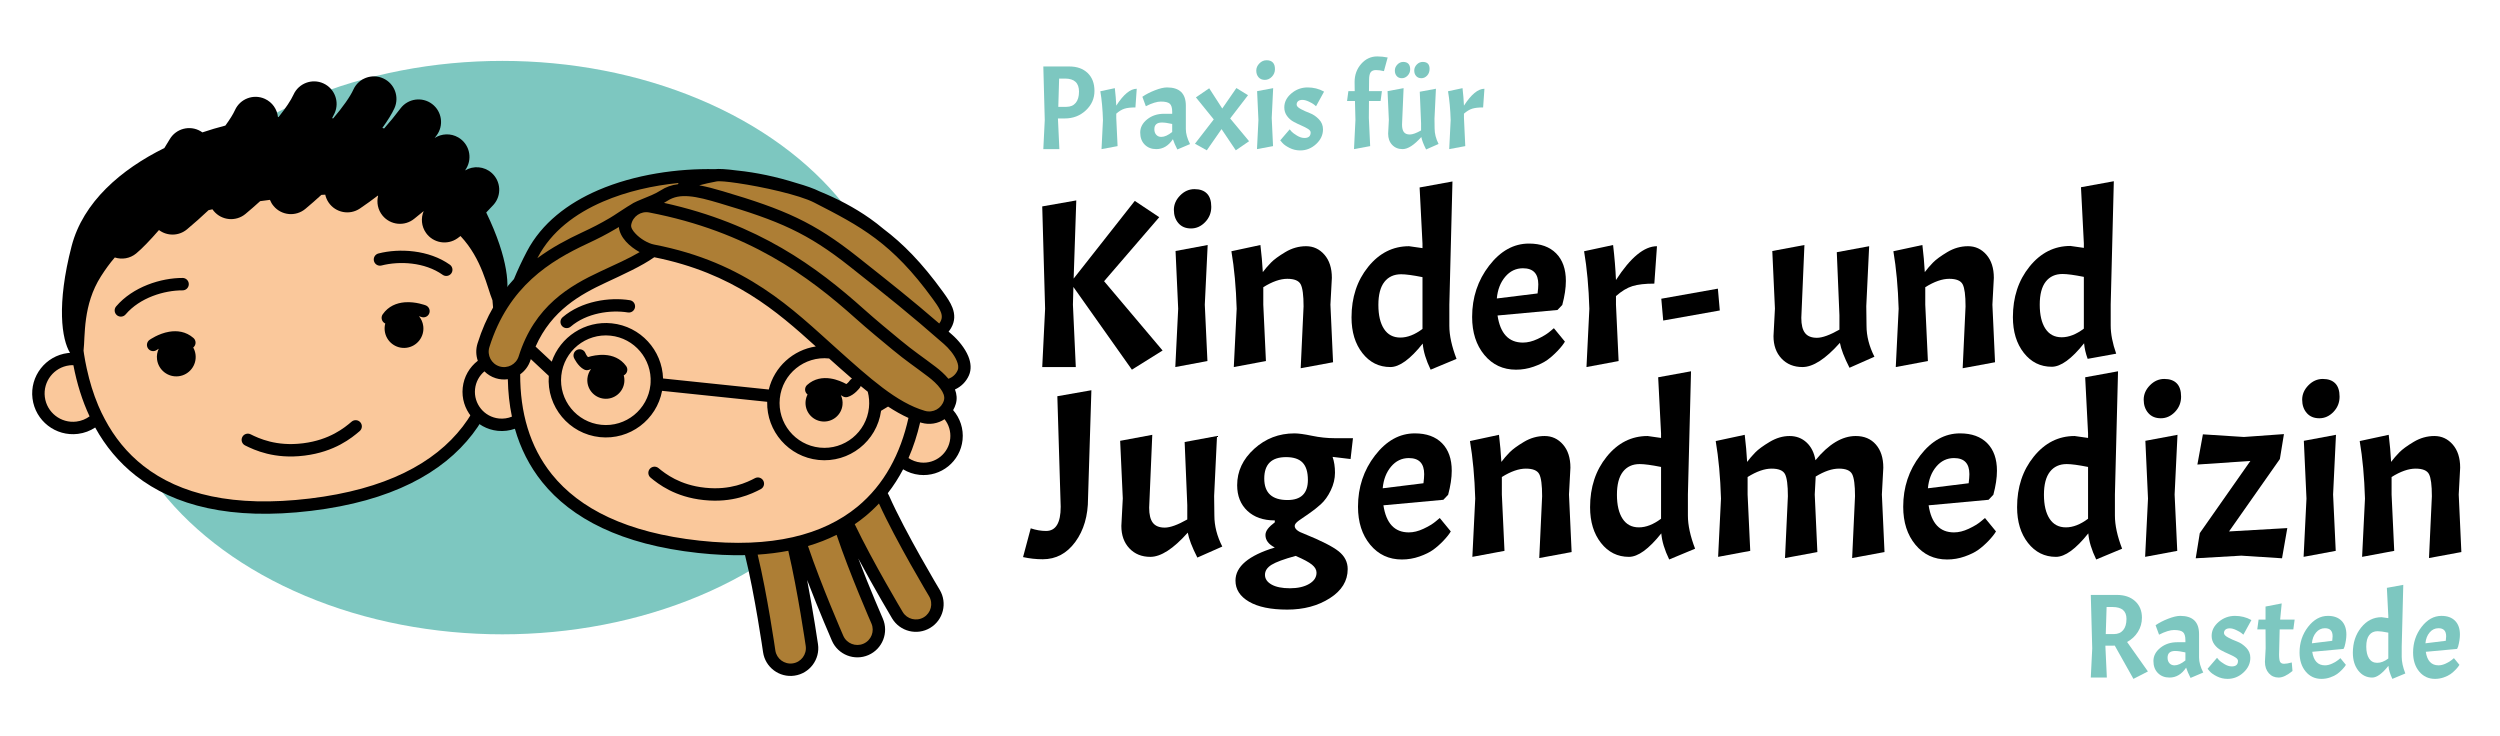
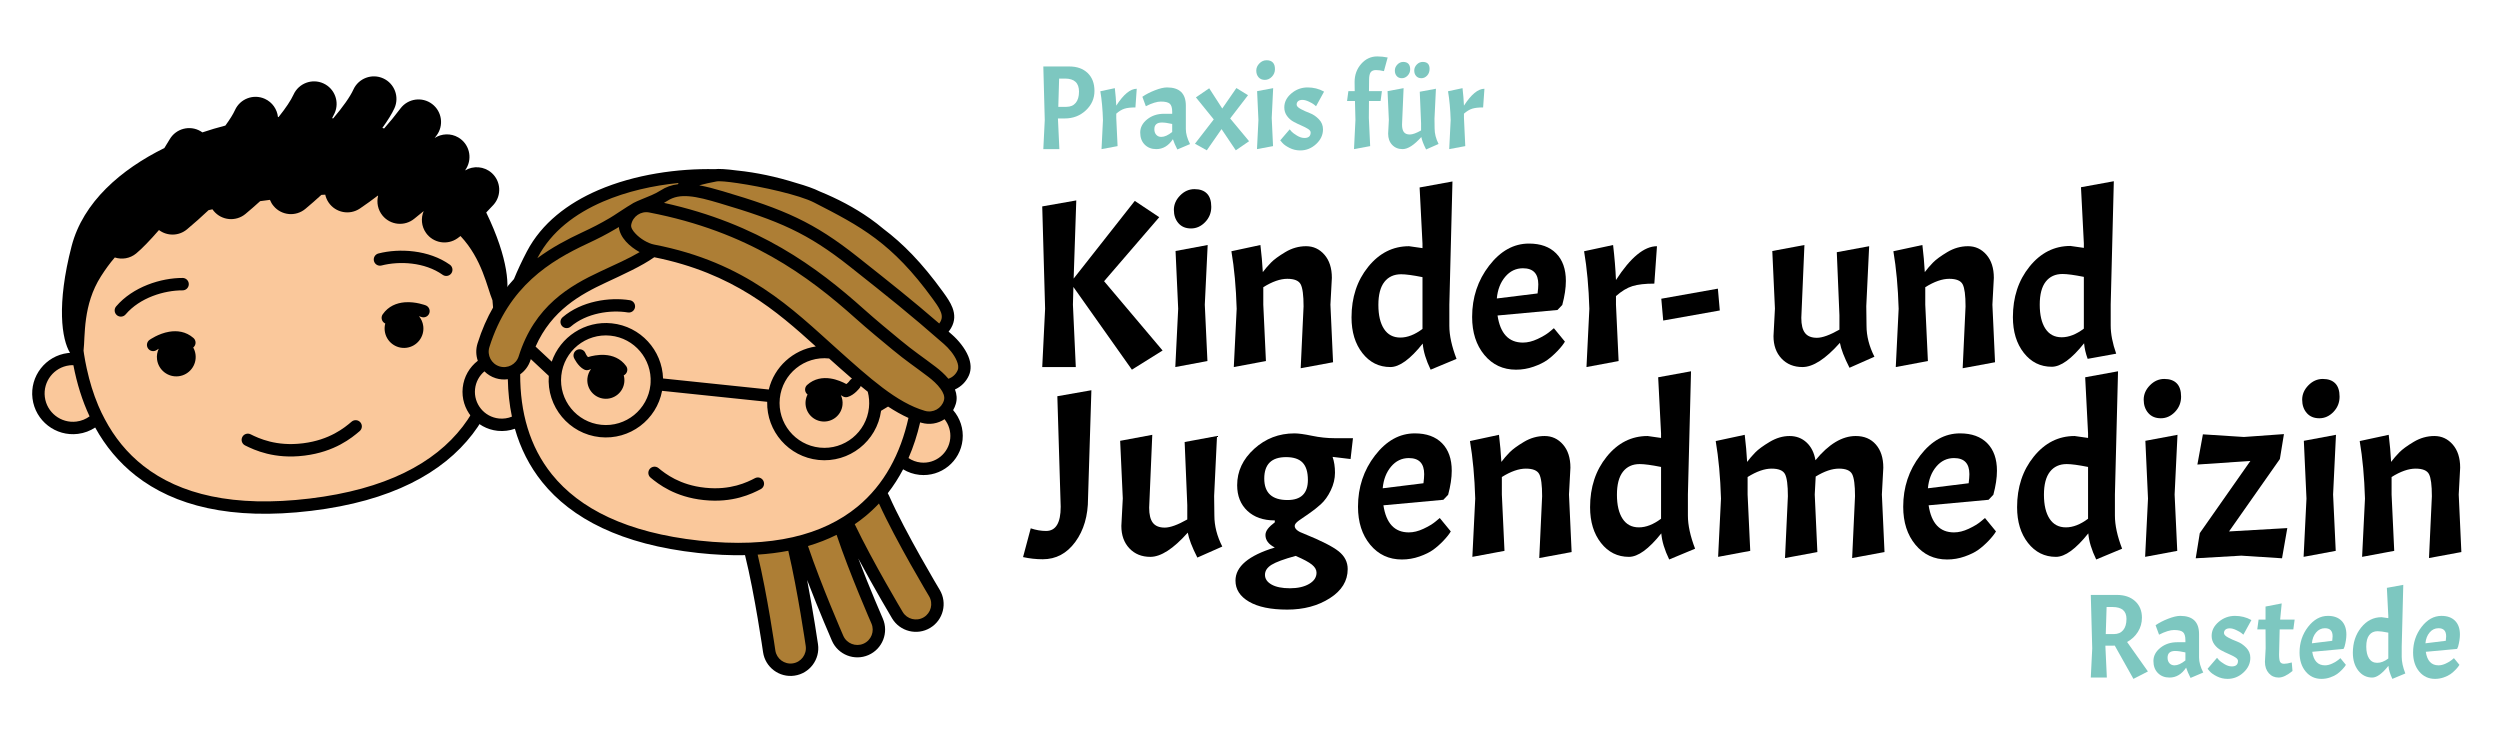
<svg xmlns="http://www.w3.org/2000/svg" xmlns:ns1="http://www.serif.com/" width="100%" height="100%" viewBox="0 0 2008 591" version="1.1" xml:space="preserve" style="fill-rule:evenodd;clip-rule:evenodd;stroke-linejoin:round;stroke-miterlimit:2;">
  <g id="Logo" transform="matrix(1,0,0,1,0,94.918)">
    <g id="Bildmarke" transform="matrix(-1.198,0,0,1.198,2667.93,-1558.57)">
      <g id="Hintergrundfarbe-" ns1:id="Hintergrundfarbe " transform="matrix(1.135,0,0,0.826,-225.859,198.272)">
-         <circle cx="1864.36" cy="1521.22" r="232.72" style="fill:rgb(125,199,192);" />
-       </g>
+         </g>
      <g id="Malte" transform="matrix(0.12,0.015,-0.015,0.12,1857.54,1271.42)">
        <g transform="matrix(-6.839,0.881,0.881,6.839,7358.91,-7268.05)">
          <path d="M814.157,1139.86c-2.588,-0.422 -5.28,-0.481 -8.013,-0.129c-15.195,1.957 -25.942,15.882 -23.985,31.077c1.957,15.194 15.882,25.941 31.077,23.984c6.31,-0.813 11.853,-3.69 16.037,-7.864c25.205,50.175 78.009,80.677 171.669,69.046c125.734,-15.615 160.706,-88.311 150.154,-170.23c-10.551,-81.918 -94.966,-138.656 -188.39,-126.622c-93.424,12.033 -160.706,88.31 -150.155,170.229c0.457,3.547 0.992,7.054 1.606,10.509Z" style="fill:rgb(250,200,155);" />
        </g>
        <g transform="matrix(-6.839,0.881,0.881,6.839,7358.91,-7268.05)">
          <path d="M807.239,1134.63c-6.71,-10.793 -11.115,-38.66 0.937,-85.795c9.096,-35.571 39.562,-61.866 74.288,-79.184c1.501,-2.389 2.93,-4.749 4.27,-7.06c5.02,-8.654 16.123,-11.605 24.778,-6.585c0.512,0.297 1.004,0.615 1.476,0.953c6.198,-2.114 12.378,-3.96 18.447,-5.54c3.503,-4.809 6.156,-9.074 7.706,-12.519c4.106,-9.124 14.846,-13.199 23.971,-9.093c6.079,2.735 9.916,8.415 10.586,14.6l0.524,-0.036c5.616,-7.088 9.812,-13.349 11.935,-18.068c4.106,-9.125 14.846,-13.2 23.971,-9.094c9.124,4.105 13.199,14.846 9.093,23.97c-0.557,1.24 -1.232,2.575 -2.015,3.995l0.944,0.099c7.703,-9.173 13.483,-17.349 16.104,-23.175c4.106,-9.124 14.847,-13.199 23.971,-9.093c9.124,4.105 13.199,14.846 9.094,23.97c-1.93,4.288 -5.253,9.716 -9.647,15.866c0.476,0.136 0.951,0.275 1.428,0.416c4.547,-5.133 8.837,-10.484 13.124,-16.194c6.007,-8.001 17.38,-9.62 25.382,-3.613c8.001,6.008 9.62,17.381 3.613,25.382c-0.493,0.656 -0.986,1.308 -1.478,1.956c5.554,-3.632 12.907,-4.072 19.034,-0.519c8.655,5.021 11.606,16.123 6.585,24.778c-0.334,0.576 -0.686,1.153 -1.055,1.731c6.592,-3.995 15.28,-3.466 21.371,1.89c7.514,6.607 8.251,18.071 1.644,25.585c-1.54,1.751 -3.573,3.913 -5.878,6.261c18.213,37.238 19.442,61.318 15.341,71.02c4.012,39.94 -2.983,77.417 -25.688,107.21c-23.779,31.203 -64.937,54.156 -129.538,62.178c-64.576,8.02 -110.188,-3.746 -141.067,-27.749c-13.681,-10.635 -24.509,-23.696 -32.801,-38.599c-4.014,2.697 -8.701,4.505 -13.816,5.164c-17.926,2.309 -34.354,-10.371 -36.663,-28.297c-2.309,-17.926 10.37,-34.355 28.296,-36.664l1.733,-0.147Zm339.457,-43.606c-4.312,-10.196 -8.376,-33.034 -25.878,-51.522c-0.858,0.679 -1.663,1.291 -2.4,1.819c-8.13,5.832 -19.466,3.966 -25.297,-4.164c-3.806,-5.305 -4.334,-11.974 -1.982,-17.59c-2.643,2.155 -5.181,4.211 -7.519,6.149c-7.704,6.385 -19.142,5.313 -25.526,-2.391c-3.823,-4.613 -4.973,-10.566 -3.624,-15.971l-0.323,-0.036c-4.431,3.431 -9.165,6.871 -14.272,10.362c-8.26,5.646 -19.55,3.524 -25.197,-4.736c-1.34,-1.961 -2.243,-4.093 -2.729,-6.281c-1.027,0.057 -2.065,0.118 -3.114,0.183c-4.226,3.898 -8.523,7.693 -12.838,11.318c-7.661,6.436 -19.106,5.441 -25.541,-2.22c-1.277,-1.52 -2.261,-3.189 -2.959,-4.939c-2.684,0.35 -5.31,0.705 -7.869,1.065c-3.867,3.54 -7.79,6.99 -11.728,10.298c-7.661,6.436 -19.106,5.441 -25.541,-2.22c-0.377,-0.449 -0.728,-0.91 -1.054,-1.383c-1.05,0.229 -2.087,0.46 -3.109,0.693c-5.647,5.368 -11.463,10.595 -17.312,15.508c-6.571,5.52 -15.925,5.574 -22.514,0.644c-7.247,8.413 -13.744,15.155 -18.258,18.895c-4.955,4.107 -11.455,5.129 -17.161,3.285c-4.022,4.674 -7.602,9.706 -11.038,15.129c-14.692,23.191 -12.445,48.067 -13.815,59.885l0.425,2.916c0.598,3.711 1.289,7.372 2.099,10.971l0.164,0.719c2.269,10.255 5.32,20.051 9.227,29.254l0.187,0.438c1.553,3.611 3.239,7.129 5.095,10.53l0.091,0.171c7.748,14.534 18.038,27.236 31.23,37.49c29.245,22.733 72.552,33.32 133.711,25.724c61.133,-7.591 100.328,-28.795 122.83,-58.323c21.486,-28.193 27.614,-63.816 23.539,-101.67Zm-151.871,115.583c-0.079,0.006 -0.159,0.015 -0.238,0.025c-21.106,2.718 -35.258,-3.785 -41.925,-7.088c-2.469,-1.222 -5.465,-0.211 -6.687,2.257c-1.223,2.468 -0.212,5.464 2.256,6.687c7.575,3.752 23.654,11.131 47.631,8.043c0.079,-0.01 0.158,-0.022 0.237,-0.036c0.079,-0.007 0.158,-0.015 0.238,-0.025c23.977,-3.089 37.661,-14.302 44.037,-19.851c2.078,-1.808 2.297,-4.962 0.489,-7.04c-1.808,-2.078 -4.963,-2.297 -7.041,-0.489c-5.612,4.884 -17.655,14.762 -38.76,17.481c-0.08,0.01 -0.159,0.022 -0.237,0.036Zm-184.855,-62.091c2.861,14.638 7.193,28.443 13.173,41.101c-3.001,2.214 -6.589,3.712 -10.545,4.222c-12.463,1.605 -23.884,-7.21 -25.489,-19.673c-1.606,-12.463 7.209,-23.884 19.672,-25.49c1.04,-0.134 2.072,-0.195 3.091,-0.163l0.098,0.003Zm68.575,-13.493c-1.012,0.595 -1.593,1.01 -1.593,1.01c-2.236,1.609 -5.357,1.1 -6.966,-1.136c-1.609,-2.235 -1.1,-5.356 1.136,-6.965c-0,-0 7.076,-5.095 15.727,-6.595c6.354,-1.102 13.449,-0.326 19.548,4.926c2.087,1.797 2.323,4.95 0.526,7.038c-0.204,0.236 -0.425,0.448 -0.659,0.637c0.965,1.705 1.622,3.62 1.888,5.682c1.1,8.538 -4.939,16.362 -13.478,17.462c-8.538,1.1 -16.362,-4.939 -17.462,-13.477c-0.392,-3.042 0.122,-5.992 1.333,-8.582Zm209.137,-26.938c1.129,0.32 1.797,0.574 1.797,0.574c2.57,0.989 5.46,-0.294 6.45,-2.864c0.99,-2.571 -0.293,-5.461 -2.864,-6.451c0,0 -8.136,-3.135 -16.885,-2.394c-6.426,0.544 -13.093,3.093 -17.662,9.719c-1.563,2.267 -0.992,5.377 1.276,6.941c0.256,0.177 0.524,0.327 0.798,0.449c-0.501,1.894 -0.652,3.914 -0.386,5.975c1.1,8.538 8.924,14.577 17.462,13.477c8.539,-1.099 14.578,-8.924 13.478,-17.462c-0.392,-3.041 -1.637,-5.766 -3.464,-7.964Zm-190.152,-30.036c-17.328,0.016 -39.973,7.238 -53.359,23.077c-1.778,2.104 -1.514,5.255 0.59,7.033c2.103,1.778 5.254,1.514 7.032,-0.59c11.455,-13.553 30.92,-19.525 45.746,-19.539c2.754,-0.002 4.988,-2.241 4.986,-4.995c-0.003,-2.754 -2.241,-4.988 -4.995,-4.986Zm157.349,-20.267c16.766,-4.376 40.502,-3.128 57.465,8.802c2.253,1.585 2.796,4.7 1.212,6.953c-1.585,2.253 -4.7,2.796 -6.953,1.211c-14.515,-10.207 -34.858,-11.053 -49.204,-7.309c-2.665,0.696 -5.393,-0.903 -6.089,-3.568c-0.695,-2.665 0.904,-5.394 3.569,-6.089Z" />
        </g>
      </g>
      <g id="Alexandra" transform="matrix(0.115,-0.012,0.012,0.115,1614.66,1494.44)">
        <g id="Farben">
          <g id="Zopf" transform="matrix(3.867,1.553,-1.553,3.867,-474.969,-2227.82)">
            <g transform="matrix(1,0,0,1,17.507,0)">
              <path d="M362.298,564.717c-7.711,55.753 -32.085,146.488 -32.085,146.488c-4.286,15.993 5.219,32.457 21.212,36.743c15.993,4.286 32.457,-5.219 36.743,-21.212c-0,-0 25.47,-95.273 33.564,-153.799c2.269,-16.401 -9.206,-31.559 -25.607,-33.827c-16.401,-2.268 -31.559,9.206 -33.827,25.607Z" style="fill:rgb(173,126,53);" />
            </g>
            <g transform="matrix(0.992,-0.127,0.127,0.992,17.207,63.234)">
              <path d="M362.298,564.717c-7.711,55.753 -32.085,146.488 -32.085,146.488c-4.286,15.993 5.219,32.457 21.212,36.743c15.993,4.286 32.457,-5.219 36.743,-21.212c-0,-0 25.47,-95.273 33.564,-153.799c2.269,-16.401 -9.206,-31.559 -25.607,-33.827c-16.401,-2.268 -31.559,9.206 -33.827,25.607Z" style="fill:rgb(173,126,53);" />
            </g>
            <g transform="matrix(-0.992,-0.127,-0.127,0.992,1008.87,62.581)">
              <path d="M362.298,564.717c-7.711,55.753 -32.085,146.488 -32.085,146.488c-4.286,15.993 5.219,32.457 21.212,36.743c15.993,4.286 32.457,-5.219 36.743,-21.212c-0,-0 25.47,-95.273 33.564,-153.799c2.269,-16.401 -9.206,-31.559 -25.607,-33.827c-16.401,-2.268 -31.559,9.206 -33.827,25.607Z" style="fill:rgb(173,126,53);" />
            </g>
          </g>
          <g id="Gesicht" transform="matrix(-7.166,-0.748,-0.748,7.166,11515.5,-7318.75)">
            <path d="M1163.13,1139.7c0.189,-3.353 0.463,-6.736 0.818,-10.14c8.208,-78.612 87.659,-134.836 177.312,-125.476c89.653,9.361 155.777,80.783 147.569,159.395c-0.355,3.397 -0.784,6.758 -1.294,10.091c2.466,-0.463 5.04,-0.582 7.663,-0.308c14.582,1.522 25.184,14.597 23.661,29.178c-1.522,14.581 -14.596,25.183 -29.177,23.661c-6.036,-0.63 -11.389,-3.239 -15.484,-7.116c-22.961,48.91 -72.824,79.765 -162.681,69.97c-89.783,-9.787 -132.244,-49.818 -144.671,-102.093c-4.816,2.966 -10.611,4.425 -16.667,3.793c-14.581,-1.523 -25.184,-14.597 -23.661,-29.178c1.522,-14.581 14.596,-25.184 29.178,-23.661c2.623,0.274 5.117,0.921 7.434,1.884Z" style="fill:rgb(250,200,155);" />
          </g>
          <g id="Haare" transform="matrix(-7.166,-0.748,-0.748,7.166,11515.5,-7318.75)">
            <path d="M1324.78,990.033l0.001,0c2.612,-0.502 8.751,-0.067 16.625,1.012l0.593,0.061l0.305,0.032l0.305,0.031c13.848,1.446 29.449,4.605 45.234,9.543c7.738,2.186 14.424,4.494 18.751,6.711l0.002,0.001c18.355,7.441 36.11,17.352 50.746,29.837c15.257,11.539 29.998,26.425 46.646,49.412c5.616,7.754 11.104,15.429 6.299,23.711c-1.325,2.284 -3.093,4.153 -5.133,5.561c2.24,1.941 4.558,3.96 6.974,6.073c7.207,6.304 16.123,18.189 12.272,26.955c-2.583,5.878 -8.039,9.608 -13.996,10.267c2.902,4.166 4.53,8.738 3.215,13.271c-2.666,9.196 -12.296,14.498 -21.492,11.832c-23.145,-6.71 -45.651,-26.739 -72.71,-50.962c-35.229,-31.537 -71.576,-68.623 -144.798,-82.764c-10.017,7.561 -24.32,13.858 -40.176,21.27c-23.423,10.951 -50.889,26.297 -63.079,65.252c-2.86,9.138 -12.6,14.235 -21.738,11.376c-9.137,-2.86 -14.235,-12.6 -11.375,-21.738c6.764,-21.615 16.941,-37.847 28.76,-50.47c2.839,-6.999 6.334,-14.565 10.587,-22.686c25.552,-48.787 94.983,-64.79 147.182,-63.588Z" style="fill:rgb(173,126,53);" />
          </g>
        </g>
        <g id="Outlines" transform="matrix(-7.166,-0.748,-0.748,7.166,11515.5,-7318.75)">
          <path d="M1133.69,1139.24c-1.508,-4.359 -1.685,-9.219 -0.204,-13.954c6.919,-22.11 17.273,-38.792 29.301,-51.801c2.822,-6.889 6.253,-14.285 10.388,-22.181c11.921,-22.759 32.886,-38.797 57.394,-49.361c29.616,-12.765 64.394,-17.522 93.868,-16.906c3.118,-0.404 9.488,-0.035 17.506,1.046l0.874,0.091c0.039,0.004 0.076,0.013 0.11,0.029l0.196,0.041l0.002,-0.039c14.385,1.502 30.616,4.816 47.012,10.008c7.67,2.199 14.292,4.508 18.638,6.721c14.279,5.809 28.194,13.08 40.617,21.856c3.731,2.635 7.327,5.406 10.76,8.313c15.667,11.805 30.779,27.036 47.875,50.641c3.082,4.256 6.071,8.525 7.688,12.831c1.995,5.311 2.139,10.706 -1.113,16.312c-0.602,1.038 -1.275,2.009 -2.01,2.912c0.927,0.808 1.866,1.627 2.82,2.462c4.834,4.228 10.309,10.738 13.023,17.358c2.168,5.288 2.595,10.664 0.532,15.36c-2.307,5.252 -6.396,9.172 -11.246,11.364c1.448,3.77 1.813,7.682 0.689,11.557c-0.526,1.815 -1.263,3.513 -2.176,5.072c5.543,6.371 8.532,14.935 7.587,23.988c-1.809,17.321 -17.339,29.915 -34.66,28.106c-4.832,-0.504 -9.297,-2.077 -13.183,-4.459c-3.566,6.8 -7.672,13.229 -12.349,19.225c0.336,0.543 0.67,1.189 1.005,1.948c13.034,29.567 40.785,75.82 40.785,75.82c0.001,0.001 0.001,0.002 0.002,0.003c6.334,10.577 2.89,24.307 -7.687,30.642c-10.577,6.334 -24.308,2.89 -30.642,-7.687c-0.001,-0.001 -0.001,-0.002 -0.002,-0.003c0,0 -13.966,-23.36 -27.197,-48.19c9.407,24.767 19.72,48.296 19.72,48.296c0.001,0.001 0.001,0.002 0.002,0.003c4.94,11.296 -0.22,24.477 -11.516,29.418c-11.295,4.94 -24.477,-0.22 -29.418,-11.516c0,-0 -0,-0.001 -0.001,-0.002c0,-0 -10.247,-23.478 -19.962,-48.897c5.116,26.584 8.758,51.699 8.758,51.699c0,0.001 0,0.002 0.001,0.003c1.76,12.202 -6.718,23.539 -18.921,25.299c-12.202,1.76 -23.538,-6.717 -25.299,-18.92c0,-0.001 0,-0.002 -0,-0.003c-0,-0 -6.671,-46.506 -14.51,-78.048c-11.749,0.254 -24.324,-0.313 -37.772,-1.779c-61.977,-6.756 -101.908,-27.79 -125.408,-56.976c-10.36,-12.866 -17.559,-27.349 -22.023,-42.985c-4.312,1.545 -9.028,2.17 -13.885,1.663c-17.321,-1.808 -29.915,-17.339 -28.107,-34.659c0.934,-8.945 5.528,-16.629 12.138,-21.721Zm249.887,152.929c7.645,32.642 13.968,76.26 14.021,76.625c0.974,6.751 -3.716,13.022 -10.467,13.995c-6.75,0.974 -13.021,-3.716 -13.995,-10.466c0,0.003 -6.492,-45.143 -14.221,-77.062c8.703,-0.566 16.917,-1.608 24.662,-3.092Zm38.877,-12.832c10.356,30.995 28.017,71.329 28.017,71.329c2.732,6.246 -0.122,13.538 -6.371,16.271c-6.249,2.733 -13.541,-0.121 -16.274,-6.369c-0.147,-0.338 -17.682,-40.506 -28.411,-72.227c8.293,-2.451 15.962,-5.471 23.039,-9.004Zm34.081,-25.218c13.6,30.037 40.325,74.615 40.325,74.615c3.502,5.848 1.597,13.444 -4.254,16.948c-5.852,3.504 -13.447,1.599 -16.951,-4.252c-0.195,-0.325 -24.011,-40.155 -38.612,-70.642c2.932,-2 5.735,-4.104 8.417,-6.305c3.951,-3.245 7.639,-6.705 11.075,-10.364Zm23.744,-68.866c-5.438,-2.445 -10.888,-5.531 -16.41,-9.147l-5.628,3.398c-3.344,24.521 -25.618,42.143 -50.404,39.555c-24.005,-2.506 -41.789,-23.073 -41.257,-46.79l-84.579,-8.831c-4.378,23.315 -26.027,39.766 -50.032,37.259c-24.844,-2.593 -43.025,-24.533 -41.133,-49.283l-14.478,-13.522c-0.079,0.246 -0.157,0.491 -0.234,0.737c-1.508,4.818 -4.501,8.764 -8.318,11.49c-0.087,30.237 7.429,58.078 25.535,80.563c22.203,27.574 60.161,46.931 118.715,53.314c58.529,6.38 99.648,-4.711 127.07,-27.227c21.764,-17.871 34.779,-42.853 41.153,-71.516Zm-164.606,66.089c0.075,0.012 0.151,0.021 0.227,0.029c23.071,2.409 38.325,-5.041 45.504,-8.815c2.438,-1.281 3.377,-4.301 2.095,-6.739c-1.281,-2.438 -4.301,-3.377 -6.739,-2.095c-6.283,3.303 -19.632,9.831 -39.823,7.722c-0.077,-0.008 -0.153,-0.014 -0.229,-0.018c-0.075,-0.012 -0.15,-0.021 -0.227,-0.029c-20.192,-2.108 -31.904,-11.253 -37.369,-15.782c-2.121,-1.758 -5.269,-1.463 -7.027,0.658c-1.757,2.12 -1.463,5.269 0.658,7.026c6.245,5.176 19.63,15.616 42.702,18.025c0.076,0.008 0.152,0.014 0.228,0.018Zm193.657,-65.069c-5.286,3.514 -12.026,4.766 -18.595,2.862c-0.346,-0.1 -0.692,-0.203 -1.037,-0.31c-2.318,10.046 -5.42,19.658 -9.372,28.711c2.85,1.939 6.206,3.221 9.872,3.604c11.842,1.236 22.46,-7.374 23.696,-19.216c0.61,-5.841 -1.176,-11.384 -4.564,-15.651Zm-92.91,-48.877l-0.056,-0.006c-19.798,-2.067 -37.55,12.328 -39.617,32.126c-2.067,19.798 12.329,37.549 32.126,39.616c19.798,2.067 37.549,-12.328 39.617,-32.126c0.462,-4.432 0.1,-8.762 -0.963,-12.835c-1.879,-1.492 -3.771,-3.031 -5.679,-4.61c-0.15,0.485 -0.378,0.956 -0.687,1.393c0,0 -4.351,5.923 -9.854,7.448c-0.719,0.199 -1.445,0.23 -2.136,0.116l-0.03,-0.005c-0.691,-0.116 -1.368,-0.38 -1.983,-0.801c-0,-0 -0.458,-0.31 -1.263,-0.769c1.104,2.367 1.6,5.055 1.309,7.841c-0.855,8.194 -8.202,14.151 -16.395,13.296c-8.194,-0.856 -14.151,-8.202 -13.296,-16.396c0.199,-1.902 0.747,-3.683 1.574,-5.286c-0.25,-0.188 -0.485,-0.403 -0.703,-0.643c-1.847,-2.044 -1.687,-5.202 0.356,-7.049c5.768,-5.213 12.601,-6.132 18.763,-5.215c5.317,0.791 10.055,2.995 12.799,4.495c1.625,-1.104 2.699,-2.779 2.699,-2.779c0.487,-0.691 1.117,-1.221 1.823,-1.577c-5.936,-5.099 -12.051,-10.547 -18.404,-16.234Zm-143.667,19.663c1.16,-19.152 -12.99,-36.019 -32.257,-38.03l-0,-0c-19.798,-2.067 -37.549,12.328 -39.616,32.125c-2.067,19.798 12.328,37.55 32.126,39.617c19.797,2.067 37.549,-12.329 39.616,-32.126c0.018,-0.171 0.034,-0.341 0.05,-0.512c-0.008,-0.225 0,-0.453 0.024,-0.684c0.014,-0.132 0.033,-0.262 0.057,-0.39Zm-133.737,-9.298c-4.108,3.47 -6.935,8.47 -7.537,14.236c-1.236,11.842 7.374,22.46 19.216,23.696c3.681,0.385 7.244,-0.182 10.443,-1.502c-2.022,-9.688 -3.083,-19.756 -3.277,-30.103c-3.166,0.441 -6.476,0.206 -9.727,-0.812c-3.563,-1.115 -6.649,-3.042 -9.118,-5.515Zm132.632,-127.868c79.819,15.414 127.752,50.908 166.152,85.284c10.05,8.997 20.949,17.921 29.664,25.142c10.807,8.955 18.078,13.695 28.738,21.813c3.438,2.617 7.313,6.01 10.001,9.812c2.052,2.902 3.539,6.01 2.621,9.177c-1.899,6.55 -8.759,10.327 -15.31,8.428c-22.57,-6.543 -44.383,-26.265 -70.771,-49.887c-35.789,-32.039 -72.792,-69.58 -147.185,-83.946c-4.785,-0.924 -11.171,-4.607 -15.209,-9.083c-2.011,-2.228 -3.638,-4.567 -3.178,-6.95c1.293,-6.697 7.78,-11.084 14.477,-9.791l-0,0.001Zm-46.842,126.055c-0.883,0.283 -1.394,0.492 -1.394,0.492c-0.689,0.284 -1.406,0.403 -2.106,0.374l-0.031,-0.001c-0.699,-0.032 -1.403,-0.212 -2.065,-0.556c-5.07,-2.629 -8.104,-9.322 -8.104,-9.322c-1.087,-2.531 0.086,-5.468 2.617,-6.554c2.531,-1.087 5.468,0.085 6.554,2.616c0,0 0.706,1.861 2.067,3.277c2.995,-0.901 8.086,-2.079 13.451,-1.755c6.219,0.376 12.715,2.687 17.282,8.979c1.617,2.229 1.121,5.352 -1.108,6.97c-0.262,0.19 -0.537,0.352 -0.821,0.484c0.478,1.74 0.647,3.596 0.448,5.498c-0.855,8.193 -8.202,14.151 -16.395,13.295c-8.194,-0.855 -14.151,-8.202 -13.296,-16.395c0.291,-2.786 1.332,-5.314 2.901,-7.402Zm180.901,-18.221c-31.389,-28.402 -66.379,-59.022 -129.999,-71.809l-0.016,0.012c-10.183,7.141 -23.94,13.372 -39.137,20.477c-20.076,9.385 -43.376,22.037 -56.373,51.4l13.006,12.147c6.796,-19.844 26.604,-33.122 48.344,-30.852l0,-0c23.192,2.421 40.576,21.699 41.248,44.383l85.094,8.884c4.425,-18.266 19.584,-31.879 37.833,-34.642Zm106.725,25.985c3.192,-1.068 5.938,-3.427 7.397,-6.747c1.018,-2.318 0.441,-4.95 -0.629,-7.559c-2.141,-5.224 -6.545,-10.297 -10.359,-13.633c-28.76,-25.156 -43.652,-36.93 -75.587,-62.244c-34.336,-27.218 -57.136,-36.929 -105.072,-51.128l0,-0c-9.244,-2.738 -17.381,-4.984 -24.669,-5.558c-6.416,-0.505 -12.099,0.32 -17.217,3.661c-0.87,0.568 -1.799,1.118 -2.77,1.653c76.154,16.79 123.065,51.686 160.931,85.583c9.951,8.909 20.745,17.744 29.375,24.894c10.684,8.853 17.878,13.531 28.417,21.557c3.42,2.605 7.142,5.882 10.183,9.521Zm-265.232,-122.128c-0.719,0.452 -1.425,0.884 -2.118,1.29c-8.559,5.014 -14.273,7.919 -23.221,12.102c-29.602,13.838 -63.445,34.062 -78.85,83.291c-2.036,6.509 1.595,13.447 8.104,15.484c6.509,2.037 13.447,-1.594 15.484,-8.103c12.73,-40.681 41.268,-56.847 65.729,-68.283c11.818,-5.525 22.786,-10.324 31.624,-15.561c-4.046,-2.205 -8.018,-5.164 -11.014,-8.485c-3.29,-3.646 -5.361,-7.732 -5.738,-11.735Zm8.872,58.916c-16.424,-2.643 -38.992,0.732 -54.109,13.689c-2.091,1.793 -2.334,4.946 -0.541,7.037c1.792,2.091 4.945,2.334 7.036,0.541c12.845,-11.009 32.074,-13.659 46.028,-11.413c2.719,0.438 5.282,-1.414 5.72,-4.134c0.438,-2.719 -1.415,-5.282 -4.134,-5.72Zm248.972,18.753c0.334,-0.431 0.644,-0.89 0.925,-1.374c1.937,-3.34 1.145,-6.525 -0.422,-9.67c-1.441,-2.89 -3.523,-5.737 -5.603,-8.61c-32.983,-45.541 -58.376,-58.642 -95.629,-77.736l0,0c-11.815,-6.056 -41.705,-12.71 -61.706,-15.61c-8.011,-1.161 -14.318,-1.814 -16.888,-1.32c-4.508,0.866 -9.527,1.889 -13.827,3.094c5.889,1.062 12.238,2.765 19.123,4.804l0,0c49.491,14.66 72.987,24.776 108.437,52.876c28.029,22.219 42.993,34.059 65.59,53.546Zm-209.81,-113.098c-20.445,2.033 -41.695,6.756 -60.714,14.954c-22.351,9.634 -41.632,24.07 -52.503,44.826c-0.132,0.252 -0.264,0.503 -0.393,0.749c11.779,-8.721 24.194,-15.226 36.01,-20.75c8.632,-4.035 14.146,-6.835 22.404,-11.672c4.143,-2.427 8.752,-5.784 13.96,-8.995c0.717,-0.442 1.445,-0.881 2.184,-1.313c0.87,-0.631 1.784,-1.2 2.736,-1.701c1.761,-0.941 4.169,-1.984 6.898,-3.089c4.791,-1.941 10.735,-4.218 15.023,-7.017c4.319,-2.82 8.938,-4.386 13.932,-4.999c0.126,-0.334 0.28,-0.665 0.463,-0.993Z" />
        </g>
      </g>
    </g>
    <g id="Schriftart-ACME" ns1:id="Schriftart ACME" transform="matrix(1,0,0,1,-750,-944.882)">
      <g transform="matrix(0.697,0,0,0.697,163.635,-313.562)">
        <path d="M2081.54,1900.29l-3.04,90.071l70.454,-89.518l28.182,18.788l-63.547,73.769l67.415,79.848l-35.365,22.103l-67.415,-95.32l-0.552,20.445l3.315,71.836l-38.68,-0l3.315,-67.139l-3.315,-117.975l39.233,-6.908Z" style="fill-rule:nonzero;" />
        <path d="M2232.95,1951.67l-3.315,68.796l3.039,64.928l-37.023,6.908l3.316,-67.139l-3.039,-66.585l37.022,-6.908Zm-38.957,-40.476c0,-6.171 2.395,-11.696 7.184,-16.577c4.789,-4.882 10.315,-7.322 16.577,-7.322c6.263,-0 11.052,1.704 14.367,5.111c3.316,3.408 4.974,8.519 4.974,15.334c-0,6.815 -2.349,12.664 -7.046,17.545c-4.697,4.881 -10.13,7.321 -16.301,7.321c-6.17,0 -11.005,-2.026 -14.505,-6.078c-3.5,-4.052 -5.25,-9.164 -5.25,-15.334Z" style="fill-rule:nonzero;" />
        <path d="M2343.46,2022.4c0,-12.709 -1.105,-21.182 -3.315,-25.418c-2.211,-4.237 -7.368,-6.355 -15.473,-6.355c-8.104,0 -17.314,3.223 -27.629,9.67l0,20.169l3.04,64.928l-37.023,6.908l3.315,-67.139c-0.736,-24.682 -2.763,-46.785 -6.078,-66.309l33.431,-7.184c1.289,10.683 2.21,21.09 2.763,31.221c2.763,-3.684 5.894,-7.322 9.394,-10.913c3.499,-3.592 9.025,-7.644 16.577,-12.157c7.552,-4.513 15.518,-6.769 23.899,-6.769c8.381,-0 15.426,3.269 21.136,9.808c5.71,6.539 8.565,15.426 8.565,26.662l-1.657,30.944l3.039,66.31l-37.299,6.907l3.315,-71.283Z" style="fill-rule:nonzero;" />
        <path d="M2480.78,2065.23c-14.367,18.051 -26.8,27.077 -37.299,27.077c-13.078,-0 -23.807,-5.342 -32.188,-16.025c-8.381,-10.683 -12.571,-24.406 -12.571,-41.167c0,-23.024 6.401,-42.457 19.202,-58.297c12.802,-15.841 28.504,-23.761 47.108,-23.761l15.472,2.21l-0,-5.249l-3.316,-64.652l37.852,-6.907l-3.592,142.012l0,24.314c0,11.051 2.763,23.761 8.289,38.128l-29.839,12.433c-5.342,-11.052 -8.381,-21.09 -9.118,-30.116Zm-51.114,-44.482c0,11.788 2.165,20.998 6.493,27.629c4.329,6.631 10.591,9.946 18.788,9.946c8.197,0 16.715,-3.315 25.557,-9.946l-0,-59.679c-11.052,-2.21 -19.248,-3.315 -24.59,-3.315c-8.289,-0 -14.735,2.947 -19.34,8.841c-4.605,5.894 -6.908,14.735 -6.908,26.524Z" style="fill-rule:nonzero;" />
        <path d="M2596.27,2064.12c5.342,0 10.96,-1.381 16.854,-4.144c5.894,-2.763 10.499,-5.526 13.814,-8.289l4.973,-4.144l12.71,15.472c-1.842,3.131 -4.697,6.723 -8.565,10.775c-3.868,4.053 -7.782,7.506 -11.743,10.361c-3.96,2.855 -9.209,5.434 -15.748,7.736c-6.539,2.303 -13.308,3.454 -20.307,3.454c-14.92,-0 -27.077,-5.664 -36.471,-16.992c-9.393,-11.328 -14.09,-25.925 -14.09,-43.792c-0,-22.471 6.539,-42.18 19.616,-59.126c13.078,-16.946 28.366,-25.418 45.864,-25.418c13.446,-0 23.899,3.776 31.359,11.327c7.46,7.552 11.19,18.143 11.19,31.774c-0,8.104 -1.382,17.314 -4.144,27.629l-5.526,5.802l-69.073,6.354c3.132,20.814 12.894,31.221 29.287,31.221Zm0,-85.65c-8.104,0 -14.92,3.27 -20.445,9.809c-5.526,6.539 -8.75,14.873 -9.671,25.004l46.97,-5.802c0.552,-4.237 0.829,-7.736 0.829,-10.499c-0,-12.341 -5.895,-18.512 -17.683,-18.512Z" style="fill-rule:nonzero;" />
        <path d="M2666.72,1958.86l33.431,-7.184c1.658,14.183 2.763,27.629 3.315,40.339c16.762,-25.972 32.51,-38.957 47.246,-38.957l-3.039,43.101c-10.683,-0 -19.11,0.967 -25.281,2.901c-6.17,1.934 -12.479,5.756 -18.926,11.466l0,9.946l3.04,64.928l-37.023,6.908l3.315,-67.139c-0.737,-24.682 -2.763,-46.785 -6.078,-66.309Z" style="fill-rule:nonzero;" />
        <path d="M2757.9,2038.71l-2.21,-25.142l65.204,-11.604l2.211,25.142l-65.205,11.604Z" style="fill-rule:nonzero;" />
        <path d="M2918.42,2092.31c-9.947,-0 -18.005,-3.27 -24.176,-9.809c-6.17,-6.538 -9.255,-15.149 -9.255,-25.833l1.657,-31.773l-3.039,-66.309l37.023,-6.908l-3.592,83.992c0,7.921 1.428,13.723 4.283,17.407c2.855,3.683 7.413,5.525 13.676,5.525c6.263,0 14.92,-3.131 25.971,-9.394l0,-16.577l-3.039,-72.664l37.299,-6.907l-3.315,69.072l0.276,22.656c-0,11.788 3.039,23.669 9.117,35.641l-28.734,12.71c-6.078,-11.973 -9.762,-21.551 -11.051,-28.735c-16.578,18.604 -30.945,27.906 -43.101,27.906Z" style="fill-rule:nonzero;" />
        <path d="M3106.3,2022.4c-0,-12.709 -1.106,-21.182 -3.316,-25.418c-2.21,-4.237 -7.368,-6.355 -15.472,-6.355c-8.105,0 -17.314,3.223 -27.629,9.67l-0,20.169l3.039,64.928l-37.023,6.908l3.316,-67.139c-0.737,-24.682 -2.763,-46.785 -6.079,-66.309l33.431,-7.184c1.29,10.683 2.211,21.09 2.763,31.221c2.763,-3.684 5.894,-7.322 9.394,-10.913c3.5,-3.592 9.026,-7.644 16.578,-12.157c7.551,-4.513 15.518,-6.769 23.899,-6.769c8.38,-0 15.426,3.269 21.136,9.808c5.71,6.539 8.565,15.426 8.565,26.662l-1.658,30.944l3.039,66.31l-37.299,6.907l3.316,-71.283Z" style="fill-rule:nonzero;" />
        <g transform="matrix(1.435,0,0,1.435,-234.864,450.054)">
          <path d="M2426.4,1137.84c-1.611,-4.427 -2.548,-8.603 -2.867,-12.506c-10.009,12.576 -18.672,18.864 -25.987,18.864c-9.111,0 -16.587,-3.721 -22.426,-11.164c-5.839,-7.444 -8.758,-17.004 -8.758,-28.682c-0,-16.042 4.459,-29.581 13.378,-40.617c8.919,-11.037 19.86,-16.555 32.821,-16.555l10.78,1.54l-0,-3.658l-2.31,-45.044l26.372,-4.812l-2.502,98.943l-0,16.94c-0,6.676 1.447,14.22 4.404,22.609l-22.905,4.142Zm-38.479,-43.498c0,8.213 1.508,14.629 4.524,19.249c3.016,4.62 7.379,6.93 13.09,6.93c5.711,0 11.646,-2.31 17.806,-6.93l-0,-41.579c-7.7,-1.54 -13.411,-2.31 -17.132,-2.31c-5.775,0 -10.267,2.053 -13.475,6.16c-3.208,4.107 -4.813,10.266 -4.813,18.48Z" />
        </g>
        <path d="M2042.86,2313.8c-7.552,-0 -15.104,-0.829 -22.656,-2.487l8.842,-33.155c6.078,2.027 11.972,3.04 17.682,3.04c11.236,-0 16.854,-9.302 16.854,-27.906l-3.868,-127.369l39.233,-6.907l-3.868,124.606c-0,20.077 -4.881,36.793 -14.644,50.147c-9.762,13.354 -22.287,20.031 -37.575,20.031Z" style="fill-rule:nonzero;" />
        <path d="M2166.91,2311.04c-9.946,-0 -18.005,-3.27 -24.175,-9.808c-6.171,-6.539 -9.256,-15.15 -9.256,-25.833l1.658,-31.774l-3.039,-66.309l37.022,-6.908l-3.591,83.993c-0,7.92 1.427,13.722 4.282,17.406c2.855,3.684 7.414,5.526 13.676,5.526c6.263,-0 14.92,-3.132 25.972,-9.394l-0,-16.578l-3.039,-72.664l37.299,-6.907l-3.316,69.072l0.276,22.656c0,11.788 3.04,23.669 9.118,35.641l-28.734,12.71c-6.079,-11.973 -9.762,-21.551 -11.052,-28.734c-16.577,18.603 -30.944,27.905 -43.101,27.905Z" style="fill-rule:nonzero;" />
        <path d="M2265,2338.39c-0,-16.209 15.104,-28.919 45.311,-38.128c-7.183,-3.684 -10.775,-8.473 -10.775,-14.367c0,-2.395 0.921,-4.789 2.763,-7.184c1.842,-2.395 4.513,-4.881 8.012,-7.46l0,-2.21c-13.262,-0 -23.807,-3.684 -31.635,-11.052c-7.828,-7.367 -11.742,-17.222 -11.742,-29.563c-0,-16.024 6.539,-29.977 19.616,-41.858c13.078,-11.88 28.55,-17.82 46.417,-17.82c4.605,-0 11.328,0.921 20.169,2.763c8.842,1.842 17.499,2.763 25.971,2.763l21.275,-0l-2.763,24.037l-20.722,-2.487c1.842,5.342 2.763,11.42 2.763,18.235c0,6.815 -1.612,13.584 -4.835,20.308c-3.223,6.723 -7.091,12.11 -11.604,16.162c-4.513,4.053 -9.026,7.598 -13.538,10.638c-4.513,3.039 -8.381,5.71 -11.605,8.012c-3.223,2.302 -4.835,4.375 -4.835,6.217c0,3.499 3.684,6.538 11.052,9.117c19.524,7.92 32.74,14.643 39.648,20.169c6.907,5.526 10.36,12.341 10.36,20.446c0,13.63 -6.861,24.82 -20.583,33.569c-13.723,8.749 -30.07,13.124 -49.042,13.124c-18.971,-0 -33.661,-3.04 -44.068,-9.118c-10.407,-6.078 -15.61,-14.183 -15.61,-24.313Zm83.439,-116.042c0,-9.026 -2.026,-15.656 -6.078,-19.893c-4.052,-4.236 -10.407,-6.355 -19.064,-6.355c-16.762,0 -25.142,8.243 -25.142,24.728c-0,16.486 8.933,24.728 26.8,24.728c15.656,0 23.484,-7.736 23.484,-23.208Zm9.947,106.924c-0,-3.316 -1.75,-6.401 -5.25,-9.256c-3.499,-2.855 -9.762,-6.216 -18.787,-10.084c-13.447,3.684 -22.702,7.091 -27.768,10.222c-5.065,3.132 -7.597,7 -7.597,11.605c-0,4.604 2.532,8.334 7.597,11.189c5.066,2.855 12.111,4.283 21.137,4.283c9.025,-0 16.393,-1.658 22.103,-4.973c5.71,-3.316 8.565,-7.644 8.565,-12.986Z" style="fill-rule:nonzero;" />
        <path d="M2464.76,2282.85c5.342,0 10.96,-1.381 16.854,-4.144c5.894,-2.763 10.499,-5.526 13.814,-8.289l4.974,-4.144l12.709,15.472c-1.842,3.131 -4.697,6.723 -8.565,10.775c-3.868,4.053 -7.782,7.506 -11.742,10.361c-3.961,2.855 -9.21,5.434 -15.749,7.736c-6.539,2.303 -13.308,3.454 -20.307,3.454c-14.92,0 -27.077,-5.664 -36.47,-16.992c-9.394,-11.328 -14.091,-25.925 -14.091,-43.792c-0,-22.471 6.539,-42.18 19.616,-59.126c13.078,-16.945 28.366,-25.418 45.864,-25.418c13.447,-0 23.9,3.776 31.359,11.328c7.46,7.552 11.19,18.143 11.19,31.773c0,8.104 -1.381,17.314 -4.144,27.629l-5.526,5.802l-69.072,6.355c3.131,20.813 12.893,31.22 29.286,31.22Zm0,-85.649c-8.104,-0 -14.919,3.269 -20.445,9.808c-5.526,6.539 -8.749,14.873 -9.67,25.004l46.969,-5.802c0.552,-4.236 0.829,-7.736 0.829,-10.499c-0,-12.341 -5.894,-18.511 -17.683,-18.511Z" style="fill-rule:nonzero;" />
        <path d="M2618.37,2241.14c0,-12.71 -1.105,-21.183 -3.315,-25.419c-2.211,-4.236 -7.368,-6.355 -15.472,-6.355c-8.105,0 -17.315,3.224 -27.629,9.67l-0,20.17l3.039,64.928l-37.023,6.907l3.315,-67.138c-0.736,-24.682 -2.762,-46.786 -6.078,-66.31l33.431,-7.184c1.289,10.684 2.21,21.091 2.763,31.221c2.763,-3.684 5.894,-7.321 9.394,-10.913c3.499,-3.592 9.025,-7.644 16.577,-12.157c7.552,-4.513 15.518,-6.769 23.899,-6.769c8.381,-0 15.426,3.269 21.136,9.808c5.71,6.539 8.565,15.426 8.565,26.662l-1.657,30.945l3.039,66.309l-37.299,6.907l3.315,-71.282Z" style="fill-rule:nonzero;" />
        <path d="M2755.69,2283.96c-14.367,18.051 -26.8,27.077 -37.299,27.077c-13.078,-0 -23.807,-5.342 -32.188,-16.025c-8.38,-10.683 -12.571,-24.406 -12.571,-41.167c0,-23.024 6.401,-42.457 19.202,-58.297c12.802,-15.841 28.504,-23.761 47.108,-23.761l15.472,2.21l-0,-5.249l-3.316,-64.652l37.852,-6.907l-3.592,142.013l0,24.313c0,11.052 2.763,23.761 8.289,38.128l-29.839,12.433c-5.342,-11.052 -8.381,-21.09 -9.118,-30.116Zm-51.113,-44.482c-0,11.788 2.164,20.998 6.492,27.629c4.329,6.631 10.591,9.946 18.788,9.946c8.197,0 16.716,-3.315 25.557,-9.946l-0,-59.679c-11.052,-2.21 -19.248,-3.315 -24.59,-3.315c-8.289,-0 -14.735,2.947 -19.34,8.841c-4.605,5.894 -6.907,14.736 -6.907,26.524Z" style="fill-rule:nonzero;" />
        <path d="M2901.57,2241.14c-0,-12.71 -1.105,-21.183 -3.316,-25.419c-2.21,-4.236 -7.367,-6.355 -15.472,-6.355c-8.104,0 -17.314,3.224 -27.629,9.67l0,20.17l3.04,64.928l-37.023,6.907l3.315,-67.138c-0.737,-24.682 -2.763,-46.786 -6.078,-66.31l33.431,-7.184c1.289,10.684 2.21,21.091 2.763,31.221c2.763,-3.684 5.894,-7.321 9.394,-10.913c3.499,-3.592 9.025,-7.644 16.577,-12.157c7.552,-4.513 15.196,-6.769 22.932,-6.769c7.736,-0 14.275,2.487 19.617,7.46c5.341,4.973 8.749,11.788 10.222,20.445c15.288,-18.603 30.761,-27.905 46.417,-27.905c9.762,-0 17.498,3.269 23.208,9.808c5.71,6.539 8.565,15.426 8.565,26.662l-1.658,30.945l3.04,66.309l-37.299,6.907l3.315,-71.282c0,-12.71 -1.105,-21.183 -3.315,-25.419c-2.211,-4.236 -7.276,-6.355 -15.196,-6.355c-7.921,0 -16.854,3.04 -26.8,9.118l-1.106,20.722l3.04,66.309l-37.3,6.907l3.316,-71.282Z" style="fill-rule:nonzero;" />
        <path d="M3093.04,2282.85c5.341,0 10.959,-1.381 16.853,-4.144c5.894,-2.763 10.499,-5.526 13.815,-8.289l4.973,-4.144l12.709,15.472c-1.842,3.131 -4.697,6.723 -8.565,10.775c-3.868,4.053 -7.782,7.506 -11.742,10.361c-3.96,2.855 -9.21,5.434 -15.749,7.736c-6.538,2.303 -13.307,3.454 -20.307,3.454c-14.919,0 -27.076,-5.664 -36.47,-16.992c-9.394,-11.328 -14.091,-25.925 -14.091,-43.792c0,-22.471 6.539,-42.18 19.617,-59.126c13.077,-16.945 28.366,-25.418 45.864,-25.418c13.446,-0 23.899,3.776 31.359,11.328c7.46,7.552 11.189,18.143 11.189,31.773c0,8.104 -1.381,17.314 -4.144,27.629l-5.526,5.802l-69.072,6.355c3.131,20.813 12.893,31.22 29.287,31.22Zm-0,-85.649c-8.105,-0 -14.92,3.269 -20.446,9.808c-5.526,6.539 -8.749,14.873 -9.67,25.004l46.969,-5.802c0.553,-4.236 0.829,-7.736 0.829,-10.499c0,-12.341 -5.894,-18.511 -17.682,-18.511Z" style="fill-rule:nonzero;" />
        <path d="M3247.76,2283.96c-14.367,18.051 -26.8,27.077 -37.299,27.077c-13.078,-0 -23.807,-5.342 -32.188,-16.025c-8.381,-10.683 -12.571,-24.406 -12.571,-41.167c-0,-23.024 6.4,-42.457 19.202,-58.297c12.801,-15.841 28.504,-23.761 47.107,-23.761l15.472,2.21l0,-5.249l-3.315,-64.652l37.852,-6.907l-3.592,142.013l-0,24.313c-0,11.052 2.763,23.761 8.289,38.128l-29.84,12.433c-5.341,-11.052 -8.38,-21.09 -9.117,-30.116Zm-51.114,-44.482c0,11.788 2.164,20.998 6.493,27.629c4.329,6.631 10.591,9.946 18.788,9.946c8.196,0 16.715,-3.315 25.556,-9.946l0,-59.679c-11.051,-2.21 -19.248,-3.315 -24.589,-3.315c-8.289,-0 -14.736,2.947 -19.341,8.841c-4.604,5.894 -6.907,14.736 -6.907,26.524Z" style="fill-rule:nonzero;" />
        <path d="M3350.54,2170.4l-3.315,68.797l3.039,64.928l-37.023,6.907l3.316,-67.138l-3.039,-66.586l37.022,-6.908Zm-38.956,-40.476c-0,-6.17 2.394,-11.696 7.183,-16.577c4.789,-4.881 10.315,-7.322 16.578,-7.322c6.262,0 11.051,1.704 14.367,5.111c3.315,3.408 4.973,8.519 4.973,15.334c-0,6.816 -2.349,12.664 -7.046,17.545c-4.697,4.881 -10.13,7.322 -16.301,7.322c-6.17,-0 -11.005,-2.027 -14.505,-6.079c-3.5,-4.052 -5.249,-9.163 -5.249,-15.334Z" style="fill-rule:nonzero;" />
        <path d="M3376.23,2283.68l58.297,-83.163l-61.06,4.144l6.355,-34.812l47.246,3.039l46.14,-3.315l-4.697,28.734l-58.573,83.439l67.138,-3.868l-6.078,34.813l-46.97,-3.04l-52.495,3.04l4.697,-29.011Z" style="fill-rule:nonzero;" />
        <path d="M3533.17,2170.4l-3.316,68.797l3.04,64.928l-37.023,6.907l3.315,-67.138l-3.039,-66.586l37.023,-6.908Zm-38.957,-40.476c0,-6.17 2.395,-11.696 7.184,-16.577c4.789,-4.881 10.314,-7.322 16.577,-7.322c6.262,0 11.051,1.704 14.367,5.111c3.315,3.408 4.973,8.519 4.973,15.334c0,6.816 -2.348,12.664 -7.045,17.545c-4.697,4.881 -10.131,7.322 -16.301,7.322c-6.171,-0 -11.006,-2.027 -14.505,-6.079c-3.5,-4.052 -5.25,-9.163 -5.25,-15.334Z" style="fill-rule:nonzero;" />
        <path d="M3643.68,2241.14c-0,-12.71 -1.106,-21.183 -3.316,-25.419c-2.21,-4.236 -7.368,-6.355 -15.472,-6.355c-8.105,0 -17.314,3.224 -27.629,9.67l0,20.17l3.039,64.928l-37.023,6.907l3.316,-67.138c-0.737,-24.682 -2.763,-46.786 -6.079,-66.31l33.432,-7.184c1.289,10.684 2.21,21.091 2.762,31.221c2.763,-3.684 5.895,-7.321 9.394,-10.913c3.5,-3.592 9.026,-7.644 16.578,-12.157c7.552,-4.513 15.518,-6.769 23.899,-6.769c8.38,-0 15.426,3.269 21.136,9.808c5.71,6.539 8.565,15.426 8.565,26.662l-1.658,30.945l3.039,66.309l-37.299,6.907l3.316,-71.282Z" style="fill-rule:nonzero;" />
      </g>
      <g transform="matrix(0.962,0,0,0.962,1625.61,969.733)">
        <path d="M-17.4,-69c6.4,0 11.5,1.817 15.3,5.45c3.8,3.633 5.7,8.617 5.7,14.95c0,6.333 -2.4,11.75 -7.2,16.25c-4.8,4.5 -10.667,6.75 -17.6,6.75l-5.7,-0l1.2,25.6l-13.4,-0l1.2,-24.3l-1.2,-44.7l21.7,0Zm-3.6,10.1l-4.9,0l-0.7,23.6l6.8,0c3.333,0 5.917,-1.1 7.75,-3.3c1.833,-2.2 2.75,-5.333 2.75,-9.4c0,-7.267 -3.9,-10.9 -11.7,-10.9Z" style="fill:rgb(125,199,192);fill-rule:nonzero;" />
        <path d="M8.5,-48.3l12.1,-2.6c0.6,5.133 1,10 1.2,14.6c6.067,-9.4 11.767,-14.1 17.1,-14.1l-1.1,15.6c-3.867,0 -6.917,0.35 -9.15,1.05c-2.233,0.7 -4.517,2.083 -6.85,4.15l0,3.6l1.1,23.5l-13.4,2.5l1.2,-24.3c-0.267,-8.933 -1,-16.933 -2.2,-24Z" style="fill:rgb(125,199,192);fill-rule:nonzero;" />
        <path d="M55.2,0c-3.933,0 -7.15,-1.25 -9.65,-3.75c-2.5,-2.5 -3.75,-5.867 -3.75,-10.1c0,-4.233 1.933,-7.9 5.8,-11c3.867,-3.1 8.567,-4.65 14.1,-4.65l6.8,0l0,-1.7c0,-3.267 -0.667,-5.5 -2,-6.7c-1.333,-1.2 -3.833,-1.8 -7.5,-1.8c-1.533,-0 -3.35,0.317 -5.45,0.95c-2.1,0.633 -4.45,1.617 -7.05,2.95l-2.9,-7.9c2.867,-2 6.35,-3.8 10.45,-5.4c4.1,-1.6 7.483,-2.4 10.15,-2.4c10.467,-0 15.7,5.067 15.7,15.2l0,19.6c0,3.733 1.167,7.9 3.5,12.5l-10.6,4.5c-1.667,-3.2 -2.9,-6.067 -3.7,-8.6c-3.667,5.533 -8.3,8.3 -13.9,8.3Zm4.2,-10.2c2.667,-0 5.7,-1.367 9.1,-4.1l0,-6.7c-3.533,-0.8 -6.4,-1.2 -8.6,-1.2c-4.2,-0 -6.3,1.867 -6.3,5.6c0,1.933 0.533,3.483 1.6,4.65c1.067,1.167 2.467,1.75 4.2,1.75Z" style="fill:rgb(125,199,192);fill-rule:nonzero;" />
        <path d="M121.6,1l-11.9,-17.7l-12.3,17.7l-9.9,-5.5l15.7,-20.3l-14.9,-18.4l11.1,-7.6l10.9,16.9l11.8,-17.1l9.7,6l-14.9,19.4l15.8,19l-11.1,7.6Z" style="fill:rgb(125,199,192);fill-rule:nonzero;" />
        <path d="M152.8,-50.9l-1.2,24.9l1.1,23.5l-13.4,2.5l1.2,-24.3l-1.1,-24.1l13.4,-2.5Zm-14.1,-14.65c0,-2.233 0.867,-4.233 2.6,-6c1.733,-1.767 3.733,-2.65 6,-2.65c2.267,0 4,0.617 5.2,1.85c1.2,1.233 1.8,3.083 1.8,5.55c0,2.467 -0.85,4.583 -2.55,6.35c-1.7,1.767 -3.667,2.65 -5.9,2.65c-2.233,0 -3.983,-0.733 -5.25,-2.2c-1.267,-1.467 -1.9,-3.317 -1.9,-5.55Z" style="fill:rgb(125,199,192);fill-rule:nonzero;" />
        <path d="M178.9,-9.3c3.467,0 5.2,-1.533 5.2,-4.6c0,-1.067 -0.75,-2.067 -2.25,-3c-1.5,-0.933 -3.333,-1.867 -5.5,-2.8c-2.167,-0.933 -4.333,-1.983 -6.5,-3.15c-2.167,-1.167 -4,-2.783 -5.5,-4.85c-1.5,-2.067 -2.25,-4.433 -2.25,-7.1c0,-4.467 1.967,-8.367 5.9,-11.7c3.933,-3.333 8.467,-5 13.6,-5c2.4,0 4.75,0.283 7.05,0.85c2.3,0.567 4.517,1.45 6.65,2.65l-6.7,12.2c-0.467,-0.4 -1.067,-0.9 -1.8,-1.5c-0.733,-0.6 -2.117,-1.383 -4.15,-2.35c-2.033,-0.967 -3.833,-1.45 -5.4,-1.45c-1.567,0 -2.767,0.35 -3.6,1.05c-0.833,0.7 -1.25,1.667 -1.25,2.9c0,1.233 1.15,2.467 3.45,3.7c2.3,1.233 4.817,2.367 7.55,3.4c2.733,1.033 5.25,2.733 7.55,5.1c2.3,2.367 3.45,5.183 3.45,8.45c0,4.667 -1.917,8.767 -5.75,12.3c-3.833,3.533 -8.25,5.3 -13.25,5.3c-3.2,-0 -6.183,-0.7 -8.95,-2.1c-2.767,-1.4 -4.75,-2.8 -5.95,-4.2l-1.8,-2.1l7.9,-9.2c0.4,0.533 0.967,1.2 1.7,2c0.733,0.8 2.183,1.867 4.35,3.2c2.167,1.333 4.25,2 6.25,2Z" style="fill:rgb(125,199,192);fill-rule:nonzero;" />
        <path d="M245.3,-65.1c-2.467,-0.6 -4.7,-0.9 -6.7,-0.9c-2,0 -3.45,0.6 -4.35,1.8c-0.9,1.2 -1.35,3.3 -1.35,6.3l-0.1,9.5l10.8,0l-1.1,8.2l-9.7,0l-0.1,14.2l1.1,23.5l-13.5,2.5l1.2,-24.3l-0.4,-15.9l-6.6,0l1.1,-8.2l5.3,0l-0.1,-7.6c-0,-5.933 1.833,-10.983 5.5,-15.15c3.667,-4.167 8.133,-6.25 13.4,-6.25c2.8,0 5.7,0.3 8.7,0.9l-3.1,11.4Z" style="fill:rgb(125,199,192);fill-rule:nonzero;" />
        <path d="M260.9,0c-3.6,0 -6.517,-1.183 -8.75,-3.55c-2.233,-2.367 -3.35,-5.483 -3.35,-9.35l0.6,-11.5l-1.1,-24l13.4,-2.5l-1.3,30.4c0,2.867 0.517,4.967 1.55,6.3c1.033,1.333 2.683,2 4.95,2c2.267,-0 5.4,-1.133 9.4,-3.4l0,-6l-1.1,-26.3l13.5,-2.5l-1.2,25l0.1,8.2c0,4.267 1.1,8.567 3.3,12.9l-10.4,4.6c-2.2,-4.333 -3.533,-7.8 -4,-10.4c-6,6.733 -11.2,10.1 -15.6,10.1Zm9.7,-65.6c0,-1.867 0.7,-3.533 2.1,-5c1.4,-1.467 3.067,-2.2 5,-2.2c3.8,-0 5.7,1.933 5.7,5.8c0,2.267 -0.683,4.133 -2.05,5.6c-1.367,1.467 -2.967,2.2 -4.8,2.2c-1.833,-0 -3.283,-0.6 -4.35,-1.8c-1.067,-1.2 -1.6,-2.733 -1.6,-4.6Zm-16.2,-0c0,-1.867 0.7,-3.533 2.1,-5c1.4,-1.467 3.033,-2.2 4.9,-2.2c1.867,-0 3.3,0.517 4.3,1.55c1,1.033 1.5,2.567 1.5,4.6c0,2.033 -0.7,3.783 -2.1,5.25c-1.4,1.467 -3.017,2.2 -4.85,2.2c-1.833,-0 -3.267,-0.6 -4.3,-1.8c-1.033,-1.2 -1.55,-2.733 -1.55,-4.6Z" style="fill:rgb(125,199,192);fill-rule:nonzero;" />
        <path d="M298.8,-48.3l12.1,-2.6c0.6,5.133 1,10 1.2,14.6c6.067,-9.4 11.767,-14.1 17.1,-14.1l-1.1,15.6c-3.867,0 -6.917,0.35 -9.15,1.05c-2.233,0.7 -4.517,2.083 -6.85,4.15l0,3.6l1.1,23.5l-13.4,2.5l1.2,-24.3c-0.267,-8.933 -1,-16.933 -2.2,-24Z" style="fill:rgb(125,199,192);fill-rule:nonzero;" />
      </g>
      <g transform="matrix(0.962,0,0,0.962,2460,1394.18)">
        <path d="M-13.988,-26.6l-5.7,0l0,0.6l1.2,26l-13.4,0l1.2,-24.3l-1.2,-44.7l21.7,0c6.4,0 11.5,1.733 15.3,5.2c3.8,3.467 5.7,8.067 5.7,13.8c0,4.333 -1.116,8.283 -3.35,11.85c-2.233,3.567 -5.25,6.383 -9.05,8.45l17.4,24.6l-12.1,6.2l-15.6,-27.8c-0.466,0.067 -1.166,0.1 -2.1,0.1Zm0.2,-32.3l-4.9,-0l-0.7,22.6l6.8,-0c3.334,-0 5.917,-1.1 7.75,-3.3c1.834,-2.2 2.75,-5.333 2.75,-9.4c0,-6.6 -3.9,-9.9 -11.7,-9.9Z" style="fill:rgb(125,199,192);fill-rule:nonzero;" />
        <path d="M33.812,0c-3.933,0 -7.15,-1.25 -9.65,-3.75c-2.5,-2.5 -3.75,-5.867 -3.75,-10.1c0,-4.233 1.934,-7.9 5.8,-11c3.867,-3.1 8.567,-4.65 14.1,-4.65l6.8,0l0,-1.7c0,-3.267 -0.666,-5.5 -2,-6.7c-1.333,-1.2 -3.833,-1.8 -7.5,-1.8c-1.533,-0 -3.35,0.317 -5.45,0.95c-2.1,0.633 -4.45,1.617 -7.05,2.95l-2.9,-7.9c2.867,-2 6.35,-3.8 10.45,-5.4c4.1,-1.6 7.484,-2.4 10.15,-2.4c10.467,-0 15.7,5.067 15.7,15.2l0,19.6c0,3.733 1.167,7.9 3.5,12.5l-10.6,4.5c-1.666,-3.2 -2.9,-6.067 -3.7,-8.6c-3.666,5.533 -8.3,8.3 -13.9,8.3Zm4.2,-10.2c2.667,-0 5.7,-1.367 9.1,-4.1l0,-6.7c-3.533,-0.8 -6.4,-1.2 -8.6,-1.2c-4.2,-0 -6.3,1.867 -6.3,5.6c0,1.933 0.534,3.483 1.6,4.65c1.067,1.167 2.467,1.75 4.2,1.75Z" style="fill:rgb(125,199,192);fill-rule:nonzero;" />
        <path d="M85.812,-9.3c3.467,0 5.2,-1.533 5.2,-4.6c0,-1.067 -0.75,-2.067 -2.25,-3c-1.5,-0.933 -3.333,-1.867 -5.5,-2.8c-2.166,-0.933 -4.333,-1.983 -6.5,-3.15c-2.166,-1.167 -4,-2.783 -5.5,-4.85c-1.5,-2.067 -2.25,-4.433 -2.25,-7.1c0,-4.467 1.967,-8.367 5.9,-11.7c3.934,-3.333 8.467,-5 13.6,-5c2.4,0 4.75,0.283 7.05,0.85c2.3,0.567 4.517,1.45 6.65,2.65l-6.7,12.2c-0.466,-0.4 -1.066,-0.9 -1.8,-1.5c-0.733,-0.6 -2.116,-1.383 -4.15,-2.35c-2.033,-0.967 -3.833,-1.45 -5.4,-1.45c-1.566,0 -2.766,0.35 -3.6,1.05c-0.833,0.7 -1.25,1.667 -1.25,2.9c0,1.233 1.15,2.467 3.45,3.7c2.3,1.233 4.817,2.367 7.55,3.4c2.734,1.033 5.25,2.733 7.55,5.1c2.3,2.367 3.45,5.183 3.45,8.45c0,4.667 -1.916,8.767 -5.75,12.3c-3.833,3.533 -8.25,5.3 -13.25,5.3c-3.2,-0 -6.183,-0.7 -8.95,-2.1c-2.766,-1.4 -4.75,-2.8 -5.95,-4.2l-1.8,-2.1l7.9,-9.2c0.4,0.533 0.967,1.2 1.7,2c0.734,0.8 2.184,1.867 4.35,3.2c2.167,1.333 4.25,2 6.25,2Z" style="fill:rgb(125,199,192);fill-rule:nonzero;" />
        <path d="M114.012,-48.4l0,-10.9l13.5,-2.6l-1.3,13.5l12.1,0l-1.1,8.2l-11.4,0l-0.5,20.9c0,3.133 0.3,5.217 0.9,6.25c0.6,1.033 1.7,1.55 3.3,1.55c1.6,0 3.734,-0.367 6.4,-1.1l0.6,7.1c-4.4,3.667 -8.266,5.5 -11.6,5.5c-3.333,-0 -6.066,-1.217 -8.2,-3.65c-2.133,-2.433 -3.2,-5.617 -3.2,-9.55l0.6,-11.2l-0.1,-15.8l-6.9,0l1.1,-8.2l5.8,0Z" style="fill:rgb(125,199,192);fill-rule:nonzero;" />
        <path d="M216.612,-9.8c-5.2,6.533 -9.7,9.8 -13.5,9.8c-4.733,0 -8.616,-1.933 -11.65,-5.8c-3.033,-3.867 -4.55,-8.833 -4.55,-14.9c0,-8.333 2.317,-15.367 6.95,-21.1c4.634,-5.733 10.317,-8.6 17.05,-8.6l5.6,0.8l0,-1.9l-1.2,-23.4l13.7,-2.5l-1.3,51.4l0,8.8c0,4 1,8.6 3,13.8l-10.8,4.5c-1.933,-4 -3.033,-7.633 -3.3,-10.9Zm-18.5,-16.1c0,4.267 0.784,7.6 2.35,10c1.567,2.4 3.834,3.6 6.8,3.6c2.967,0 6.05,-1.2 9.25,-3.6l0,-21.6c-4,-0.8 -6.966,-1.2 -8.9,-1.2c-3,0 -5.333,1.067 -7,3.2c-1.666,2.133 -2.5,5.333 -2.5,9.6Z" style="fill:rgb(125,199,192);fill-rule:nonzero;" />
        <path d="M258.412,-10.2c1.934,0 3.967,-0.5 6.1,-1.5c2.134,-1 3.8,-2 5,-3l1.8,-1.5l4.6,5.6c-0.666,1.133 -1.7,2.433 -3.1,3.9c-1.4,1.467 -2.816,2.717 -4.25,3.75c-1.433,1.033 -3.333,1.967 -5.7,2.8c-2.366,0.833 -4.816,1.25 -7.35,1.25c-5.4,-0 -9.8,-2.05 -13.2,-6.15c-3.4,-4.1 -5.1,-9.383 -5.1,-15.85c0,-8.133 2.367,-15.267 7.1,-21.4c4.734,-6.133 10.267,-9.2 16.6,-9.2c4.867,0 8.65,1.367 11.35,4.1c2.7,2.733 4.05,6.567 4.05,11.5c0,2.933 -0.5,6.267 -1.5,10l-0.856,1.978l-1.144,0.122l-25,2.3c1.134,7.533 4.667,11.3 10.6,11.3Zm0,-31c-2.933,0 -5.4,1.183 -7.4,3.55c-2,2.367 -3.166,5.383 -3.5,9.05l17,-2.1c0.2,-1.533 0.3,-2.8 0.3,-3.8c0,-4.467 -2.133,-6.7 -6.4,-6.7Z" style="fill:rgb(125,199,192);fill-rule:nonzero;" />
        <g transform="matrix(1,0,0,1,-94.8,0)">
          <path d="M258.412,-10.2c1.934,0 3.967,-0.5 6.1,-1.5c2.134,-1 3.8,-2 5,-3l1.8,-1.5l4.6,5.6c-0.666,1.133 -1.7,2.433 -3.1,3.9c-1.4,1.467 -2.816,2.717 -4.25,3.75c-1.433,1.033 -3.333,1.967 -5.7,2.8c-2.366,0.833 -4.816,1.25 -7.35,1.25c-5.4,-0 -9.8,-2.05 -13.2,-6.15c-3.4,-4.1 -5.1,-9.383 -5.1,-15.85c0,-8.133 2.367,-15.267 7.1,-21.4c4.734,-6.133 10.267,-9.2 16.6,-9.2c4.867,0 8.65,1.367 11.35,4.1c2.7,2.733 4.05,6.567 4.05,11.5c0,2.933 -0.5,6.267 -1.5,10l-0.856,1.978l-1.144,0.122l-25,2.3c1.134,7.533 4.667,11.3 10.6,11.3Zm0,-31c-2.933,0 -5.4,1.183 -7.4,3.55c-2,2.367 -3.166,5.383 -3.5,9.05l17,-2.1c0.2,-1.533 0.3,-2.8 0.3,-3.8c0,-4.467 -2.133,-6.7 -6.4,-6.7Z" style="fill:rgb(125,199,192);fill-rule:nonzero;" />
        </g>
      </g>
    </g>
  </g>
</svg>